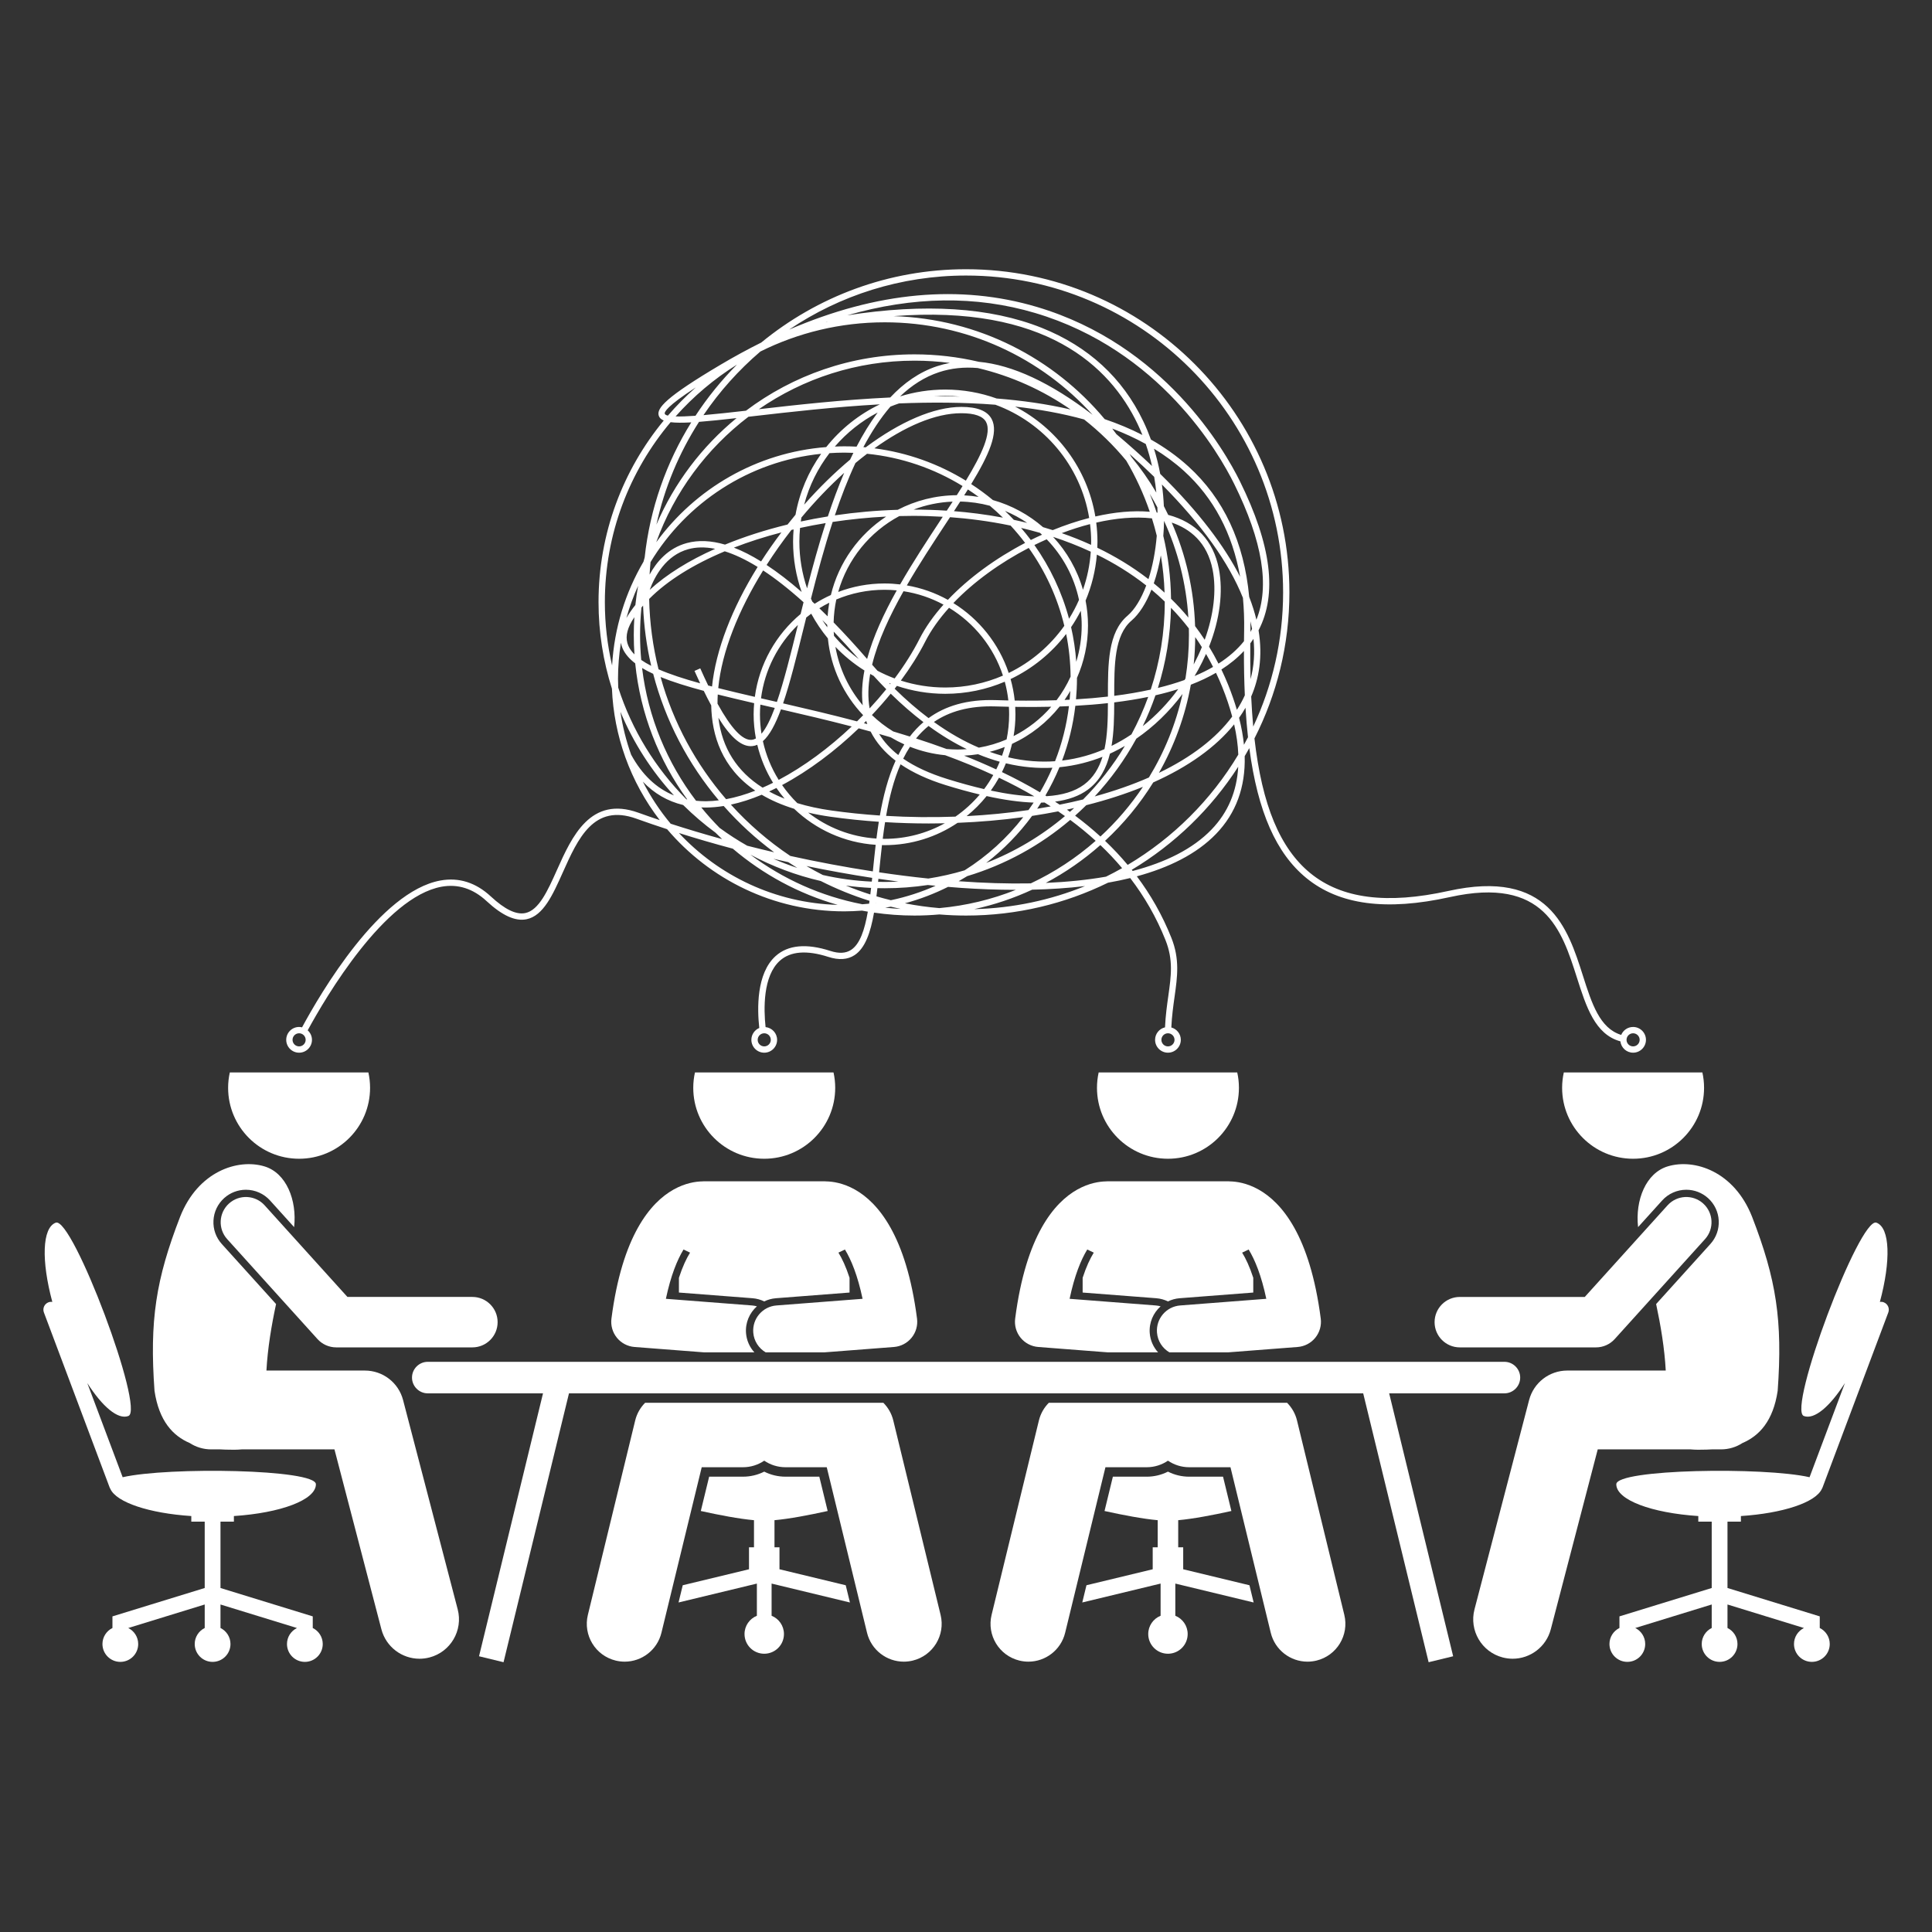
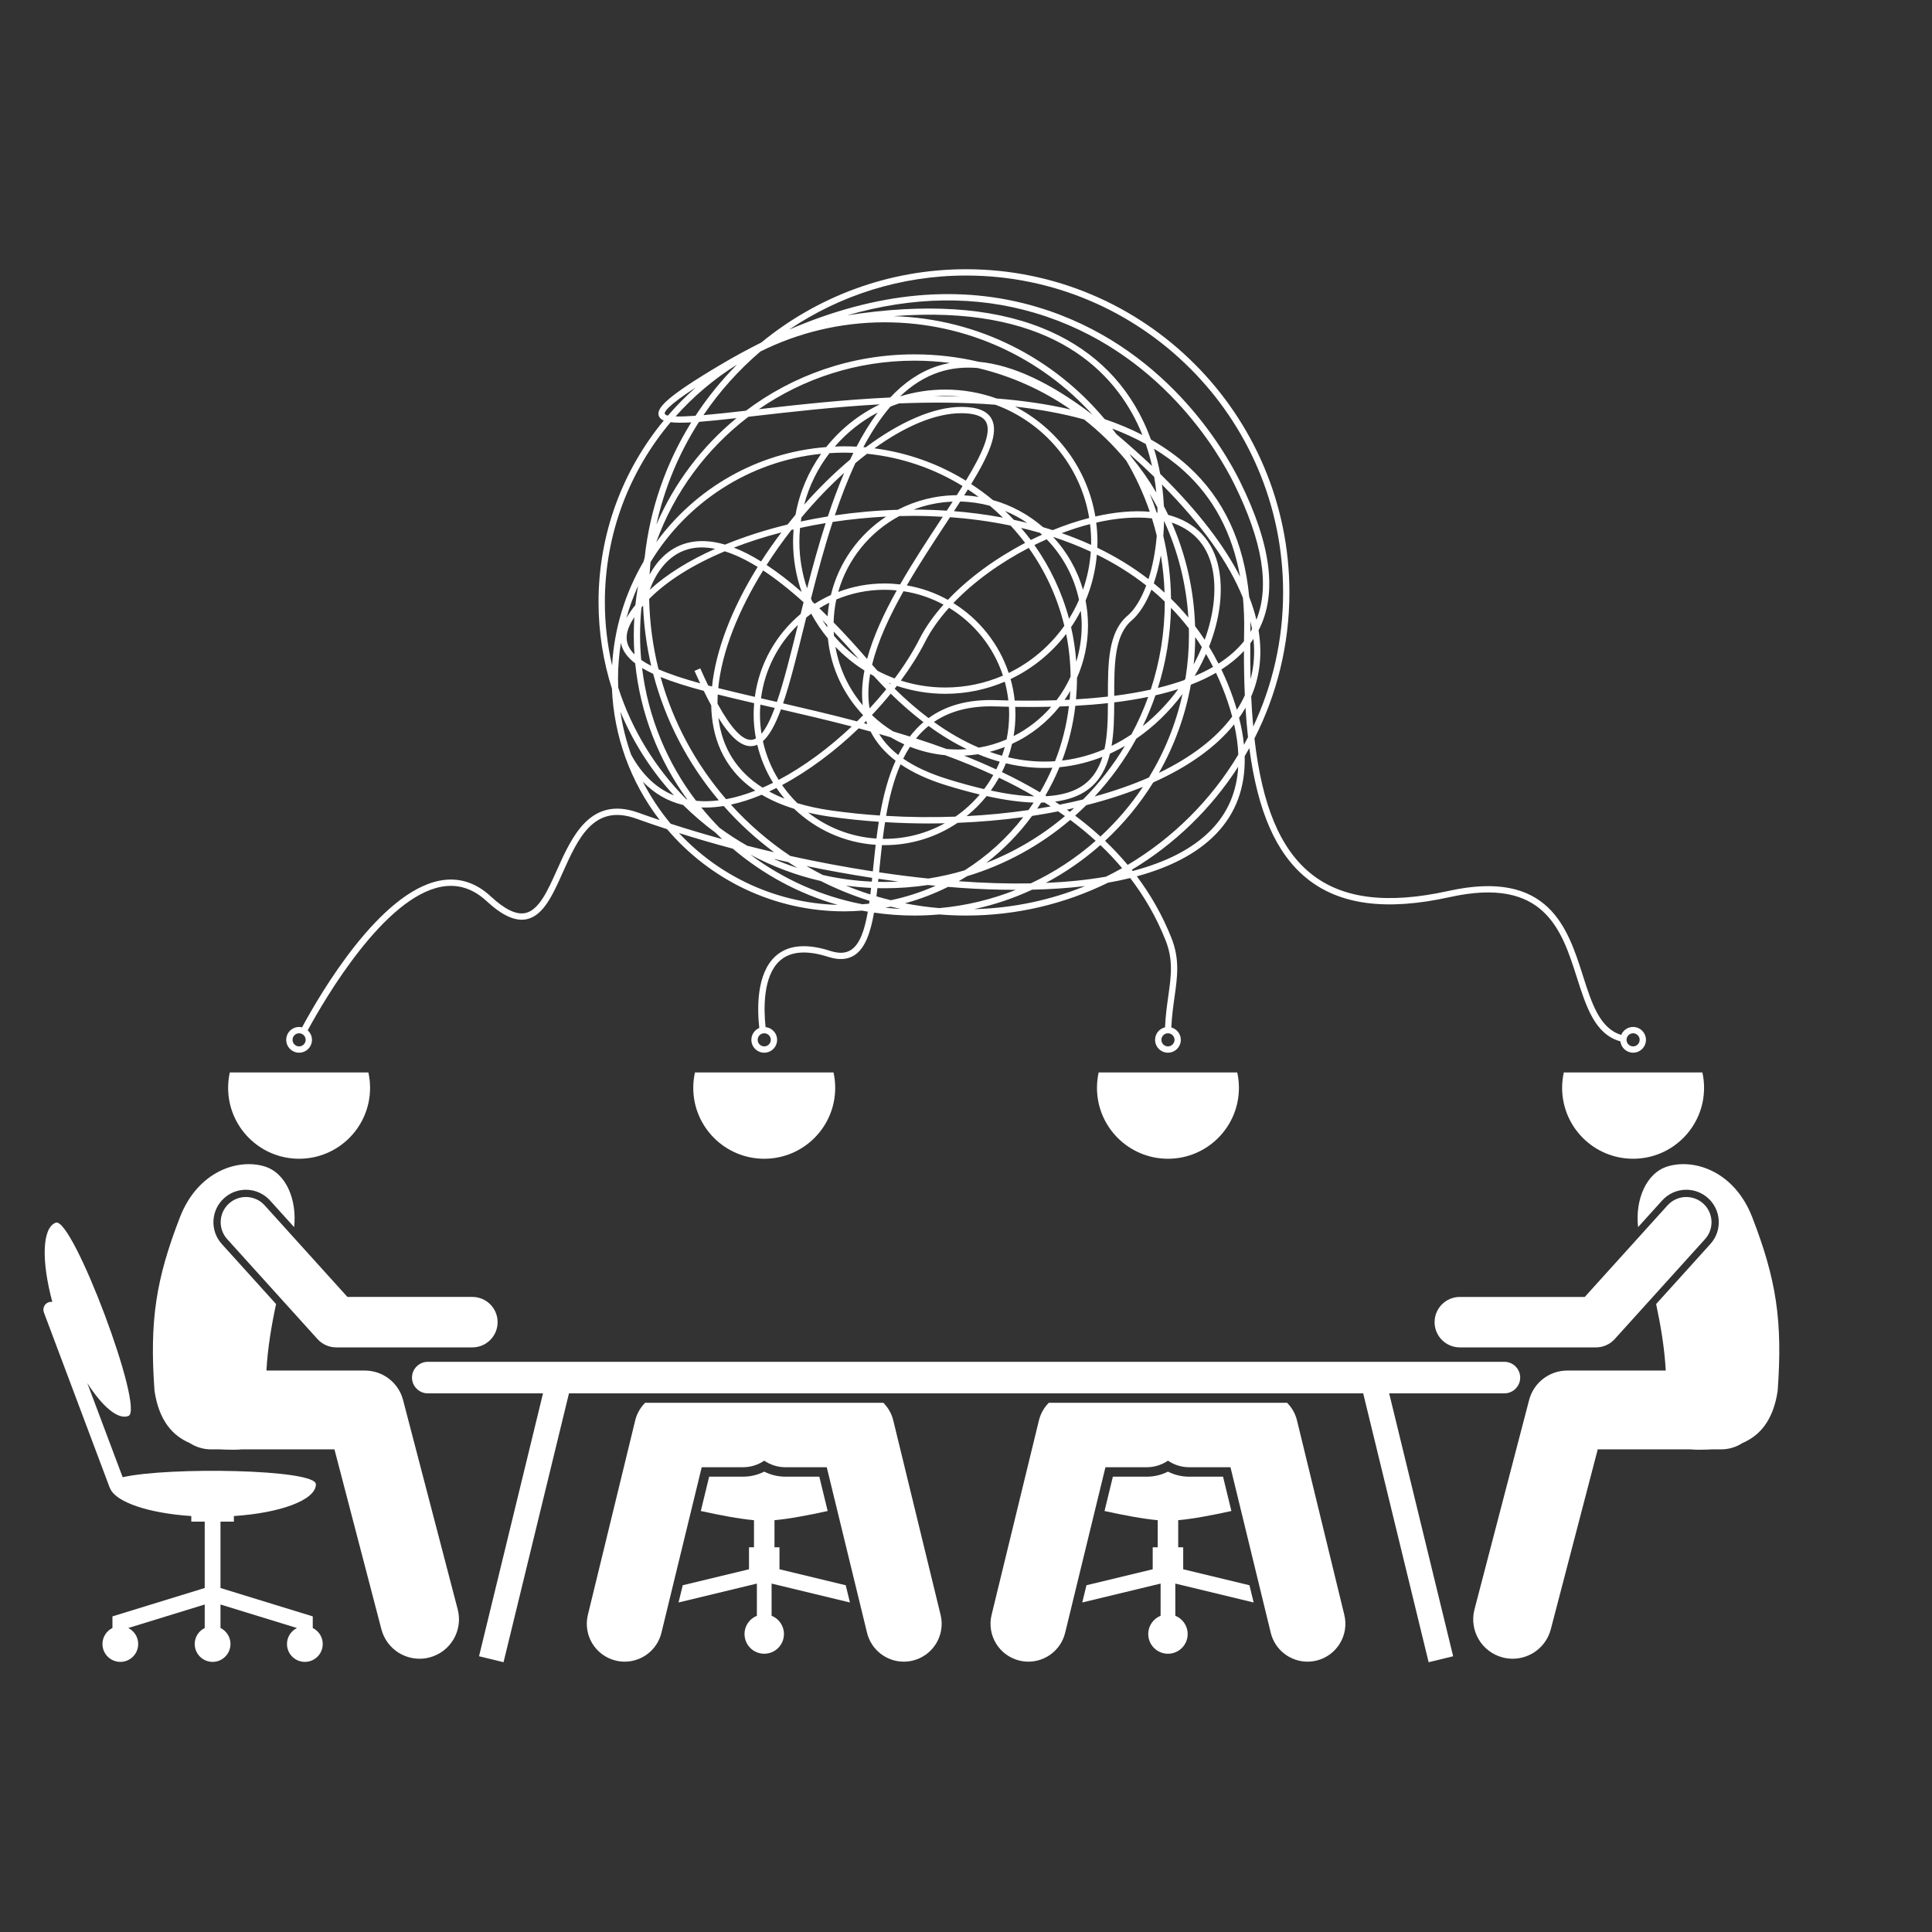
<svg xmlns="http://www.w3.org/2000/svg" width="1080" zoomAndPan="magnify" viewBox="0 0 810 810" height="1080" preserveAspectRatio="xMidYMid meet" version="1.0">
  <rect x="0" y="0" width="810" height="810" fill="#333333" stroke="none" />
  <defs>
    <clipPath id="e1a932a816">
      <path d="M 246 588 L 395 588 L 395 696.996 L 246 696.996 Z M 246 588 " clip-rule="nonzero" />
    </clipPath>
    <clipPath id="3e37297a99">
      <path d="M 415 588 L 565 588 L 565 696.996 L 415 696.996 Z M 415 588 " clip-rule="nonzero" />
    </clipPath>
    <clipPath id="2295737ff0">
      <path d="M 172 570 L 638 570 L 638 696.996 L 172 696.996 Z M 172 570 " clip-rule="nonzero" />
    </clipPath>
    <clipPath id="0bef7f1d66">
      <path d="M 18 512 L 136 512 L 136 696.996 L 18 696.996 Z M 18 512 " clip-rule="nonzero" />
    </clipPath>
    <clipPath id="928c084ab9">
-       <path d="M 674 512 L 792 512 L 792 696.996 L 674 696.996 Z M 674 512 " clip-rule="nonzero" />
-     </clipPath>
+       </clipPath>
    <clipPath id="dc43a193bd">
      <path d="M 120 112.746 L 691 112.746 L 691 442 L 120 442 Z M 120 112.746 " clip-rule="nonzero" />
    </clipPath>
  </defs>
  <path fill="#ffffff" d="M 326.801 657.922 L 326.801 648.723 L 324.707 648.723 L 324.707 637.348 C 330.934 636.789 339.148 635.23 347.004 633.492 L 343.504 619.105 L 329.336 619.105 C 326.207 619.105 323.164 618.379 320.41 616.988 C 317.652 618.379 314.609 619.105 311.484 619.105 L 297.316 619.105 L 293.816 633.492 C 301.672 635.23 309.887 636.789 316.113 637.348 L 316.113 648.723 L 314.02 648.723 L 314.02 657.922 L 286.242 664.621 L 284.484 671.844 L 317.324 663.922 L 317.324 677.414 C 314.289 678.637 312.145 681.602 312.145 685.074 C 312.145 689.637 315.844 693.336 320.41 693.336 C 324.977 693.336 328.676 689.637 328.676 685.074 C 328.676 681.605 326.531 678.637 323.496 677.414 L 323.496 663.922 L 356.336 671.848 L 354.578 664.625 Z M 326.801 657.922 " fill-opacity="1" fill-rule="nonzero" />
  <g clip-path="url(#e1a932a816)">
    <path fill="#ffffff" d="M 266.309 595.531 L 246.469 677.043 C 244.398 685.555 249.621 694.137 258.141 696.207 C 259.398 696.512 260.66 696.66 261.902 696.66 C 269.051 696.66 275.543 691.793 277.309 684.543 L 294.199 615.145 L 311.484 615.145 C 314.793 615.145 317.867 614.125 320.41 612.395 C 322.953 614.129 326.027 615.145 329.336 615.145 L 346.621 615.145 L 363.508 684.543 C 365.273 691.793 371.766 696.66 378.918 696.66 C 380.156 696.66 381.422 696.512 382.68 696.207 C 391.195 694.137 396.422 685.555 394.348 677.043 L 374.512 595.531 C 373.812 592.652 372.34 590.129 370.363 588.133 L 270.457 588.133 C 268.48 590.129 267.008 592.652 266.309 595.531 Z M 266.309 595.531 " fill-opacity="1" fill-rule="nonzero" />
  </g>
-   <path fill="#ffffff" d="M 258.633 560.855 C 260.465 563.105 263.137 564.504 266.027 564.727 L 295.234 566.984 L 316.273 566.984 C 314.305 564.816 313.016 562.012 312.773 558.914 C 312.434 554.5 314.258 550.422 317.336 547.688 C 316.676 547.5 315.988 547.375 315.277 547.32 L 279.176 544.531 C 281.242 534.746 283.941 528.176 286.574 523.863 L 289.309 525.172 C 287.789 527.621 286.16 531.051 284.641 535.723 L 284.641 541.906 L 315.512 544.289 C 317.266 544.426 318.914 544.898 320.41 545.629 C 321.902 544.898 323.551 544.426 325.309 544.289 L 356.176 541.906 L 356.176 535.723 C 354.66 531.051 353.031 527.621 351.512 525.172 L 354.242 523.863 C 356.879 528.176 359.574 534.746 361.641 544.531 L 325.539 547.32 C 319.715 547.77 315.359 552.855 315.809 558.68 C 316.086 562.27 318.133 565.293 321.023 566.984 L 345.586 566.984 L 374.789 564.727 C 377.684 564.504 380.355 563.105 382.184 560.855 C 384.016 558.605 384.84 555.703 384.469 552.828 C 382.215 535.398 378.117 523.219 373.363 514.719 C 368.641 506.27 363.273 501.453 358.426 498.73 C 353.477 495.957 349.074 495.355 346.438 495.305 C 346.277 495.297 346.117 495.277 345.957 495.277 L 294.863 495.277 C 294.699 495.277 294.543 495.297 294.379 495.305 C 291.746 495.355 287.34 495.957 282.395 498.73 C 277.543 501.449 272.176 506.27 267.457 514.719 C 262.703 523.219 258.605 535.398 256.352 552.828 C 255.98 555.703 256.805 558.605 258.633 560.855 Z M 258.633 560.855 " fill-opacity="1" fill-rule="nonzero" />
  <path fill="#ffffff" d="M 496.062 657.922 L 496.062 648.723 L 493.969 648.723 L 493.969 637.348 C 500.195 636.789 508.41 635.23 516.266 633.496 L 512.766 619.109 L 498.598 619.109 C 495.469 619.109 492.426 618.383 489.672 616.988 C 486.914 618.383 483.871 619.109 480.742 619.109 L 466.578 619.109 L 463.078 633.496 C 470.93 635.23 479.148 636.789 485.371 637.348 L 485.371 648.723 L 483.277 648.723 L 483.277 657.922 L 455.504 664.621 L 453.746 671.844 L 486.586 663.922 L 486.586 677.414 C 483.551 678.637 481.406 681.602 481.406 685.074 C 481.406 689.637 485.105 693.336 489.672 693.336 C 494.234 693.336 497.938 689.637 497.938 685.074 C 497.938 681.605 495.793 678.637 492.758 677.414 L 492.758 663.922 L 525.598 671.848 L 523.84 664.625 Z M 496.062 657.922 " fill-opacity="1" fill-rule="nonzero" />
  <g clip-path="url(#3e37297a99)">
    <path fill="#ffffff" d="M 435.566 595.531 L 415.73 677.043 C 413.66 685.555 418.883 694.137 427.402 696.207 C 428.66 696.512 429.922 696.66 431.164 696.66 C 438.312 696.66 444.805 691.793 446.57 684.543 L 463.461 615.145 L 480.742 615.145 C 484.055 615.145 487.129 614.125 489.672 612.395 C 492.215 614.129 495.289 615.145 498.598 615.145 L 515.883 615.145 L 532.77 684.543 C 534.535 691.793 541.027 696.66 548.176 696.66 C 549.418 696.66 550.684 696.512 551.941 696.207 C 560.457 694.137 565.684 685.555 563.609 677.043 L 543.773 595.531 C 543.074 592.652 541.602 590.129 539.625 588.133 L 439.719 588.133 C 437.738 590.129 436.27 592.652 435.566 595.531 Z M 435.566 595.531 " fill-opacity="1" fill-rule="nonzero" />
  </g>
-   <path fill="#ffffff" d="M 427.895 560.855 C 429.723 563.105 432.398 564.504 435.289 564.727 L 464.496 566.984 L 485.535 566.984 C 483.566 564.816 482.277 562.012 482.035 558.914 C 481.695 554.5 483.52 550.422 486.598 547.688 C 485.938 547.5 485.25 547.375 484.539 547.32 L 448.438 544.531 C 450.504 534.746 453.199 528.176 455.836 523.863 L 458.57 525.172 C 457.051 527.621 455.422 531.051 453.902 535.723 L 453.902 541.906 L 484.773 544.289 C 486.527 544.426 488.176 544.898 489.672 545.629 C 491.164 544.898 492.812 544.426 494.57 544.289 L 525.438 541.906 L 525.438 535.723 C 523.922 531.051 522.293 527.621 520.773 525.172 L 523.504 523.863 C 526.141 528.176 528.836 534.746 530.902 544.531 L 494.801 547.32 C 488.977 547.77 484.617 552.855 485.07 558.68 C 485.348 562.27 487.395 565.293 490.281 566.984 L 514.844 566.984 L 544.051 564.727 C 546.941 564.504 549.617 563.105 551.445 560.855 C 553.273 558.605 554.102 555.703 553.73 552.828 C 551.473 535.398 547.379 523.219 542.625 514.719 C 537.902 506.27 532.535 501.453 527.684 498.73 C 522.738 495.957 518.336 495.355 515.699 495.305 C 515.539 495.297 515.379 495.277 515.219 495.277 L 464.125 495.277 C 463.961 495.277 463.805 495.297 463.641 495.305 C 461.008 495.355 456.602 495.957 451.656 498.73 C 446.805 501.449 441.438 506.27 436.715 514.719 C 431.965 523.219 427.867 535.398 425.613 552.828 C 425.238 555.703 426.066 558.605 427.895 560.855 Z M 427.895 560.855 " fill-opacity="1" fill-rule="nonzero" />
  <g clip-path="url(#2295737ff0)">
    <path fill="#ffffff" d="M 630.734 584.168 C 634.371 584.168 637.348 581.191 637.348 577.559 C 637.348 573.922 634.371 570.949 630.734 570.949 L 179.344 570.949 C 175.707 570.949 172.734 573.922 172.734 577.559 C 172.734 581.191 175.707 584.168 179.344 584.168 L 227.66 584.168 L 226.695 588.133 L 200.836 694.391 L 211.113 696.891 L 237.582 588.133 L 238.547 584.168 L 571.527 584.168 L 572.492 588.133 L 598.961 696.891 L 609.242 694.391 L 583.383 588.133 L 582.414 584.168 Z M 630.734 584.168 " fill-opacity="1" fill-rule="nonzero" />
  </g>
  <path fill="#ffffff" d="M 79.547 605 C 82.133 606.676 85.211 607.66 88.523 607.66 L 92.379 607.66 C 93.113 607.703 93.848 607.734 94.57 607.758 C 97.102 607.836 99.34 607.852 101.297 607.66 L 140.223 607.66 L 159.902 683.074 C 161.844 690.508 168.547 695.434 175.887 695.434 C 177.27 695.434 178.672 695.258 180.07 694.895 C 188.906 692.59 194.199 683.566 191.895 674.734 L 168.988 586.965 C 167.09 579.691 160.516 574.613 152.992 574.613 L 111.703 574.613 C 112.215 565.262 113.816 555.742 115.742 546.727 L 92.988 521.551 C 90.551 518.852 89.309 515.363 89.496 511.73 C 89.68 508.102 91.27 504.758 93.969 502.32 C 96.477 500.055 99.719 498.809 103.094 498.809 C 106.945 498.809 110.629 500.445 113.207 503.297 L 123.312 514.48 C 124.566 503.227 120.074 491.734 110.801 488.988 C 99.648 485.68 83.027 491.082 75.523 510.125 C 65.355 536.367 62.656 553.621 64.777 583.109 C 66.676 595.84 72.551 602.008 79.547 605 Z M 79.547 605 " fill-opacity="1" fill-rule="nonzero" />
  <path fill="#ffffff" d="M 96.008 504.574 C 91.672 508.488 91.332 515.18 95.246 519.512 L 133.109 561.41 C 135.113 563.629 137.969 564.895 140.961 564.895 L 198.047 564.895 C 203.891 564.895 208.629 560.16 208.629 554.32 C 208.629 548.48 203.891 543.746 198.047 543.746 L 145.66 543.746 L 110.949 505.336 C 107.035 501.004 100.344 500.66 96.008 504.574 Z M 96.008 504.574 " fill-opacity="1" fill-rule="nonzero" />
  <g clip-path="url(#0bef7f1d66)">
    <path fill="#ffffff" d="M 20.336 545.992 C 18.625 546.633 17.762 548.539 18.402 550.246 L 45.984 623.672 C 46.062 623.871 46.16 624.059 46.27 624.234 C 48.855 629.906 62.551 634.445 80.203 635.609 L 80.203 637.949 L 85.824 637.949 L 85.824 665.777 L 47.141 677.676 L 47.141 682.543 C 44.664 683.766 42.953 686.309 42.953 689.258 C 42.953 693.395 46.309 696.75 50.449 696.75 C 54.59 696.75 57.941 693.395 57.941 689.258 C 57.941 686.316 56.242 683.777 53.77 682.551 L 85.828 672.691 L 85.828 682.543 C 83.348 683.766 81.637 686.309 81.637 689.258 C 81.637 693.395 84.992 696.75 89.133 696.75 C 93.273 696.75 96.629 693.395 96.629 689.258 C 96.629 686.309 94.918 683.766 92.441 682.543 L 92.441 672.695 L 124.496 682.551 C 122.023 683.777 120.32 686.316 120.32 689.258 C 120.32 693.398 123.676 696.75 127.816 696.75 C 131.957 696.75 135.312 693.398 135.312 689.258 C 135.312 686.309 133.602 683.766 131.125 682.547 L 131.125 677.676 L 92.441 665.781 L 92.441 637.949 L 98.062 637.949 L 98.062 635.609 C 117.699 634.316 132.445 628.844 132.445 622.285 C 132.445 615.93 70.598 614.945 51.426 619.332 L 36.602 579.871 C 42.922 589.727 49.434 595.312 53.82 593.668 C 60.863 591.023 30.414 509.973 23.371 512.613 C 17.629 514.77 17.305 528.645 21.934 545.824 C 21.406 545.754 20.863 545.793 20.336 545.992 Z M 20.336 545.992 " fill-opacity="1" fill-rule="nonzero" />
  </g>
  <path fill="#ffffff" d="M 706.984 498.809 C 710.363 498.809 713.605 500.055 716.113 502.32 C 718.812 504.758 720.402 508.102 720.586 511.73 C 720.773 515.363 719.527 518.852 717.09 521.547 L 694.34 546.727 C 696.266 555.738 697.867 565.258 698.375 574.609 L 657.086 574.609 C 649.566 574.609 642.992 579.688 641.09 586.965 L 618.188 674.734 C 615.883 683.562 621.176 692.59 630.008 694.891 C 631.41 695.254 632.812 695.43 634.195 695.43 C 641.535 695.43 648.238 690.504 650.18 683.074 L 669.859 607.656 L 708.781 607.656 C 710.738 607.848 712.977 607.836 715.508 607.754 C 716.23 607.73 716.965 607.699 717.703 607.656 L 721.559 607.656 C 724.871 607.656 727.949 606.672 730.535 604.996 C 737.531 602.004 743.406 595.836 745.301 583.105 C 747.426 553.621 744.727 536.363 734.559 510.121 C 727.055 491.078 710.434 485.676 699.277 488.984 C 690.008 491.734 685.516 503.223 686.77 514.477 L 696.875 503.297 C 699.453 500.445 703.137 498.809 706.984 498.809 Z M 706.984 498.809 " fill-opacity="1" fill-rule="nonzero" />
  <path fill="#ffffff" d="M 669.121 564.898 C 672.113 564.898 674.969 563.633 676.973 561.41 L 714.836 519.512 C 718.75 515.18 718.41 508.492 714.074 504.578 C 709.738 500.664 703.047 501.004 699.133 505.336 L 664.422 543.75 L 612.035 543.75 C 606.191 543.75 601.457 548.484 601.457 554.324 C 601.457 560.164 606.191 564.898 612.035 564.898 Z M 669.121 564.898 " fill-opacity="1" fill-rule="nonzero" />
  <g clip-path="url(#928c084ab9)">
    <path fill="#ffffff" d="M 789.746 545.992 C 789.219 545.793 788.672 545.754 788.152 545.824 C 792.781 528.645 792.457 514.77 786.715 512.613 C 779.672 509.969 749.223 591.023 756.266 593.668 C 760.652 595.316 767.164 589.727 773.488 579.867 L 758.664 619.332 C 739.492 614.945 677.641 615.93 677.641 622.285 C 677.641 628.84 692.387 634.316 712.023 635.609 L 712.023 637.949 L 717.645 637.949 L 717.645 665.777 L 678.961 677.672 L 678.961 682.539 C 676.484 683.762 674.773 686.305 674.773 689.254 C 674.773 693.395 678.129 696.746 682.27 696.746 C 686.406 696.746 689.762 693.395 689.762 689.254 C 689.762 686.312 688.062 683.773 685.59 682.547 L 717.645 672.691 L 717.645 682.539 C 715.168 683.762 713.457 686.305 713.457 689.254 C 713.457 693.395 716.812 696.746 720.949 696.746 C 725.09 696.746 728.445 693.395 728.445 689.254 C 728.445 686.305 726.738 683.762 724.258 682.543 L 724.258 672.691 L 756.312 682.551 C 753.844 683.773 752.141 686.316 752.141 689.258 C 752.141 693.395 755.496 696.746 759.633 696.746 C 763.773 696.746 767.129 693.395 767.129 689.258 C 767.129 686.309 765.422 683.766 762.941 682.543 L 762.941 677.672 L 724.258 665.777 L 724.258 637.949 L 729.879 637.949 L 729.879 635.609 C 747.531 634.445 761.223 629.906 763.812 624.238 C 763.922 624.059 764.023 623.871 764.098 623.668 L 791.684 550.246 C 792.32 548.539 791.457 546.633 789.746 545.992 Z M 789.746 545.992 " fill-opacity="1" fill-rule="nonzero" />
  </g>
  <path fill="#ffffff" d="M 125.398 485.812 C 141.836 485.812 155.156 472.5 155.156 456.074 C 155.156 453.859 154.906 451.703 154.445 449.629 L 96.352 449.629 C 95.891 451.703 95.641 453.859 95.641 456.074 C 95.645 472.496 108.965 485.812 125.398 485.812 Z M 125.398 485.812 " fill-opacity="1" fill-rule="nonzero" />
  <path fill="#ffffff" d="M 290.652 456.074 C 290.652 472.5 303.977 485.812 320.41 485.812 C 336.844 485.812 350.164 472.5 350.164 456.074 C 350.164 453.859 349.918 451.703 349.457 449.629 L 291.363 449.629 C 290.902 451.703 290.652 453.859 290.652 456.074 Z M 290.652 456.074 " fill-opacity="1" fill-rule="nonzero" />
  <path fill="#ffffff" d="M 459.914 456.074 C 459.914 472.5 473.238 485.812 489.672 485.812 C 506.105 485.812 519.426 472.5 519.426 456.074 C 519.426 453.859 519.18 451.703 518.719 449.629 L 460.621 449.629 C 460.164 451.703 459.914 453.859 459.914 456.074 Z M 459.914 456.074 " fill-opacity="1" fill-rule="nonzero" />
  <path fill="#ffffff" d="M 654.926 456.074 C 654.926 472.5 668.25 485.812 684.684 485.812 C 701.117 485.812 714.438 472.5 714.438 456.074 C 714.438 453.859 714.191 451.703 713.73 449.629 L 655.637 449.629 C 655.176 451.703 654.926 453.859 654.926 456.074 Z M 654.926 456.074 " fill-opacity="1" fill-rule="nonzero" />
  <g clip-path="url(#dc43a193bd)">
    <path fill="#ffffff" d="M 125.398 441.348 C 128.371 441.348 130.793 438.93 130.793 435.953 C 130.793 434.371 130.094 432.953 129 431.969 C 136.645 417.926 161.23 376.129 185.113 371.762 C 191.973 370.508 198.32 372.531 203.98 377.773 C 210.555 383.863 216.043 386.355 220.746 385.398 C 227.812 383.957 231.762 375.137 235.941 365.797 C 242.328 351.531 248.926 336.781 266.805 343.238 C 271.008 344.754 275.32 346.219 279.68 347.645 C 297.582 368.699 324.242 382.09 353.988 382.09 C 356.484 382.09 358.949 381.965 361.402 381.781 C 362.211 381.934 363.023 382.082 363.84 382.215 C 362.492 389.949 360.508 395.836 356.816 398.246 C 354.582 399.707 351.738 399.844 348.113 398.676 C 338.102 395.445 330.395 396.164 325.203 400.812 C 317.07 408.098 317.449 423.023 318.332 430.98 C 316.387 431.797 315.016 433.715 315.016 435.953 C 315.016 438.926 317.438 441.348 320.41 441.348 C 323.387 441.348 325.805 438.926 325.805 435.953 C 325.805 433.172 323.68 430.902 320.973 430.617 C 320.164 423.098 319.809 409.191 326.973 402.777 C 331.406 398.809 338.242 398.27 347.301 401.191 C 351.672 402.602 355.363 402.355 358.262 400.457 C 362.695 397.562 364.961 391.051 366.441 382.625 C 371.984 383.426 377.648 383.852 383.41 383.852 C 386.922 383.852 390.395 383.688 393.832 383.383 C 397.527 383.688 401.266 383.852 405.039 383.852 C 426.375 383.852 446.574 378.891 464.547 370.074 C 467.703 369.516 470.812 368.875 473.84 368.125 C 479.781 375.871 484.797 384.496 488.641 394.141 C 491.949 402.438 491.012 409.09 489.828 417.512 C 489.273 421.43 488.668 425.742 488.438 430.715 C 486.055 431.273 484.273 433.402 484.273 435.949 C 484.273 438.926 486.691 441.344 489.668 441.344 C 492.641 441.344 495.062 438.926 495.062 435.949 C 495.062 433.469 493.367 431.395 491.082 430.77 C 491.312 425.938 491.906 421.715 492.445 417.879 C 493.637 409.418 494.664 402.113 491.098 393.164 C 487.301 383.645 482.402 375.098 476.625 367.402 C 489.922 363.789 501.609 358.145 509.832 349.625 C 518.203 340.949 522.188 330.035 521.844 317.031 C 522.504 315.914 523.152 314.785 523.781 313.645 C 527.32 340.398 535.094 357.816 547.672 368.105 C 561.465 379.395 581.152 382.012 607.855 376.109 C 647.578 367.324 654.77 389.926 661.125 409.859 C 665.016 422.078 668.727 433.703 679.348 436.586 C 679.668 439.258 681.922 441.344 684.68 441.344 C 687.652 441.344 690.074 438.926 690.074 435.953 C 690.074 432.98 687.652 430.559 684.68 430.559 C 682.434 430.559 680.508 431.938 679.699 433.891 C 670.703 431.137 667.383 420.797 663.641 409.055 C 657.277 389.082 649.352 364.227 607.281 373.527 C 581.426 379.242 562.473 376.801 549.344 366.062 C 536.727 355.738 529.129 337.727 525.934 309.594 C 535.301 291.195 540.59 270.383 540.59 248.359 C 540.59 173.652 479.781 112.875 405.035 112.875 C 372.469 112.875 342.551 124.414 319.156 143.613 C 313.5 146.43 307.801 149.531 302.062 152.934 C 279.109 166.535 275.148 171.199 276.199 174.316 C 276.492 175.188 277.172 175.84 278.277 176.305 C 261.203 197.027 250.938 223.559 250.938 252.438 C 250.938 265.078 252.91 277.266 256.555 288.715 C 256.973 298.734 258.906 308.363 262.141 317.383 L 262.117 317.395 C 262.137 317.434 262.16 317.465 262.18 317.504 C 265.621 327.059 270.516 335.922 276.594 343.836 C 273.562 342.816 270.578 341.789 267.699 340.75 C 247.516 333.461 239.758 350.789 233.523 364.711 C 229.629 373.414 225.945 381.633 220.215 382.805 C 216.398 383.586 211.676 381.301 205.773 375.832 C 199.473 369.992 192.359 367.75 184.633 369.16 C 159.293 373.793 134.395 416.34 126.637 430.719 C 126.238 430.625 125.824 430.559 125.395 430.559 C 122.422 430.559 120 432.98 120 435.953 C 120.004 438.93 122.422 441.348 125.398 441.348 Z M 323.16 435.953 C 323.16 437.469 321.926 438.703 320.41 438.703 C 318.895 438.703 317.66 437.469 317.66 435.953 C 317.66 434.438 318.895 433.207 320.41 433.207 C 321.926 433.207 323.16 434.438 323.16 435.953 Z M 492.422 435.953 C 492.422 437.469 491.188 438.703 489.672 438.703 C 488.156 438.703 486.922 437.469 486.922 435.953 C 486.922 434.438 488.156 433.207 489.672 433.207 C 491.188 433.207 492.422 434.438 492.422 435.953 Z M 681.934 435.953 C 681.934 434.438 683.168 433.207 684.684 433.207 C 686.199 433.207 687.434 434.438 687.434 435.953 C 687.434 437.469 686.199 438.703 684.684 438.703 C 683.168 438.703 681.934 437.469 681.934 435.953 Z M 284.645 349.246 C 292.02 351.574 299.574 353.77 307.23 355.809 C 319.879 366.566 334.816 374.711 351.207 379.375 C 324.977 378.617 301.383 367.176 284.645 349.246 Z M 259.102 284.605 C 259.102 279.465 259.527 274.422 260.316 269.5 C 260.473 270.285 260.688 271.059 261.012 271.805 C 262.027 274.133 263.828 276.211 266.312 278.113 C 268.449 299.281 276.234 318.809 288.121 335.172 C 287.992 335.148 287.867 335.113 287.742 335.082 C 274.828 322.09 264.93 306.102 259.195 288.266 C 259.145 287.047 259.102 285.832 259.102 284.605 Z M 524.305 284.738 C 524.184 279.961 524.141 274.973 524.184 269.754 C 524.656 269.129 525.094 268.484 525.523 267.84 C 526.141 273.723 525.738 279.363 524.305 284.738 Z M 463.691 367.551 C 455.809 368.922 447.352 369.781 438.461 370.164 C 446.715 365.781 454.387 360.445 461.332 354.301 C 464.547 357.348 467.582 360.578 470.449 363.973 C 468.234 365.227 465.984 366.422 463.691 367.551 Z M 393.832 380.73 C 388.938 380.32 384.117 379.645 379.387 378.715 C 385.695 377.012 391.742 374.695 397.477 371.824 C 399.34 371.98 401.211 372.137 403.051 372.262 C 410.301 372.758 418.023 373.066 425.906 373.074 C 415.836 377.094 405.062 379.719 393.832 380.73 Z M 314.602 358.32 C 323.793 363.227 333.688 366.977 344.102 369.367 C 350.633 372.668 357.461 375.457 364.543 377.676 C 364.488 378.074 364.434 378.477 364.375 378.867 C 363.441 378.969 362.496 379.043 361.555 379.117 C 344.211 375.77 328.238 368.523 314.602 358.32 Z M 521.609 264.422 C 521.582 265.906 521.562 267.375 521.547 268.824 C 518.746 272.328 515.172 275.461 510.852 278.23 C 509.602 275.77 508.285 273.395 506.898 271.113 C 511.398 259.695 512.906 248.18 511.004 238.418 C 508.719 226.668 501.418 218.957 489.773 215.867 C 489.188 214.633 488.578 213.406 487.953 212.195 C 487.82 209.211 487.551 206.176 487.133 203.125 C 503.852 219.98 515.227 235.918 521.109 250.66 C 521.516 255.082 521.699 259.66 521.609 264.422 Z M 389.203 368.332 C 382.363 367.625 375.469 366.75 368.562 365.723 C 368.598 365.352 368.637 364.984 368.676 364.609 C 369.016 361.242 369.367 357.789 369.773 354.305 C 370.133 354.312 370.488 354.332 370.848 354.332 C 382.18 354.332 392.723 350.883 401.473 344.977 C 410.812 344.605 420.035 343.809 428.996 342.59 C 422.176 351.383 413.855 358.945 404.41 364.891 C 399.469 366.363 394.395 367.52 389.203 368.332 Z M 376.68 369.613 C 374.785 369.703 372.875 369.754 370.957 369.754 C 370.02 369.754 369.082 369.742 368.148 369.719 C 368.191 369.297 368.238 368.875 368.281 368.449 C 371.098 368.863 373.895 369.25 376.68 369.613 Z M 293.59 280.215 L 291.172 281.285 C 291.984 283.113 292.77 284.828 293.551 286.488 C 286.801 284.621 280.887 282.703 276.098 280.609 C 273.727 271.137 272.375 261.262 272.164 251.109 C 279.773 243.414 290.746 236.633 303.863 231.137 C 307.887 232.402 312.453 234.492 317.641 237.691 C 306.879 255.008 300.09 272.547 298.523 287.82 C 297.984 287.68 297.441 287.539 296.91 287.398 C 295.832 285.164 294.723 282.777 293.59 280.215 Z M 454.086 335.18 C 450.879 335.977 447.594 336.695 444.262 337.363 C 443.621 336.938 442.973 336.512 442.324 336.09 C 447.91 335.363 452.488 333.711 456.051 331.09 C 461.113 327.359 463.852 322.059 465.352 315.969 C 465.863 315.734 466.371 315.5 466.859 315.266 C 468.469 314.484 470.051 313.633 471.609 312.727 C 466.684 320.91 460.789 328.449 454.086 335.18 Z M 331.797 222.18 C 332.105 222.105 332.414 222.039 332.723 221.965 C 332.586 223.664 332.5 225.375 332.5 227.105 C 332.5 234.496 333.777 241.594 336.102 248.199 C 330.965 243.715 326.062 239.945 321.398 236.867 C 324.609 231.852 328.098 226.93 331.797 222.18 Z M 319.09 235.395 C 315.109 232.93 311.309 230.992 307.688 229.594 C 313.934 227.172 320.609 225.035 327.609 223.219 C 324.562 227.238 321.715 231.305 319.09 235.395 Z M 363.523 190.242 C 378.086 191.703 391.684 196.469 403.559 203.773 C 402.777 205.035 401.969 206.32 401.137 207.617 C 392.219 207.672 383.805 209.883 376.379 213.738 C 367.461 214 358.617 214.797 350.016 216.062 C 352.578 208.449 355.422 201.035 358.641 194.137 C 360.262 192.781 361.891 191.492 363.523 190.242 Z M 366.598 187.961 C 379.281 178.848 392.027 173.242 403.027 173.242 C 408.605 173.242 412.098 174.477 413.41 176.91 C 415.852 181.434 411.578 190.582 404.941 201.523 C 393.5 194.488 380.504 189.766 366.598 187.961 Z M 498.469 266.211 C 498.469 272.43 497.965 278.531 497.008 284.488 C 496.879 284.691 496.746 284.891 496.613 285.094 C 493.168 286.336 489.441 287.441 485.457 288.418 C 488.812 277.773 490.715 266.492 490.941 254.809 C 493.559 257.504 496.062 260.383 498.434 263.465 C 498.453 264.379 498.469 265.293 498.469 266.211 Z M 463.051 314.09 C 458.152 316.199 452.176 318.062 445.281 318.875 C 448.027 311.59 449.914 303.895 450.844 295.906 C 455.609 295.641 460.16 295.27 464.496 294.789 C 464.484 301.496 464.32 308.188 463.051 314.09 Z M 335.422 221.348 C 338.941 220.582 342.531 219.906 346.164 219.305 C 343.23 228.422 340.68 237.711 338.371 246.672 C 336.289 240.523 335.141 233.949 335.141 227.105 C 335.141 225.164 335.242 223.246 335.422 221.348 Z M 423.707 220.355 C 425.848 222.676 427.879 225.102 429.785 227.625 C 417.512 234.031 406.098 242.312 397.402 251.488 C 392.133 248.566 386.336 246.492 380.195 245.434 C 385.379 236.48 391.172 227.676 396.555 219.492 C 397.145 218.594 397.727 217.711 398.305 216.832 C 405.727 217.371 414.422 218.422 423.707 220.355 Z M 438.828 226.105 C 445.52 233.008 450.32 241.75 452.379 251.492 C 451.176 254.246 449.777 256.891 448.199 259.414 C 445.191 248.184 440.215 237.758 433.676 228.504 C 435.383 227.664 437.102 226.867 438.828 226.105 Z M 441.512 225.086 C 446.77 226.809 452.07 228.863 457.312 231.301 C 456.934 236.855 455.812 242.207 454.039 247.258 C 451.645 238.871 447.297 231.309 441.512 225.086 Z M 453.504 262.242 C 453.504 267.531 452.703 272.637 451.23 277.449 C 450.867 272.5 450.137 267.656 449.062 262.938 C 450.559 260.746 451.906 258.449 453.125 256.074 C 453.367 258.102 453.504 260.156 453.504 262.242 Z M 371.57 288.965 C 369.363 291.688 367.023 294.375 364.582 297.008 C 363.793 292.441 363.945 287.59 364.832 282.551 C 365.305 282.82 365.781 283.094 366.266 283.355 C 368.043 285.309 369.812 287.188 371.57 288.965 Z M 343.512 255.008 C 344.859 254.176 346.25 253.41 347.676 252.699 C 347.344 254.566 347.109 256.465 346.973 258.395 C 345.809 257.23 344.656 256.109 343.512 255.008 Z M 350.629 251.336 C 356.852 248.715 363.684 247.266 370.848 247.266 C 372.574 247.266 374.285 247.352 375.969 247.52 C 370.598 257.148 366.059 266.906 363.539 276.273 C 358.707 270.703 354.027 265.586 349.5 260.953 C 349.582 257.664 349.961 254.449 350.629 251.336 Z M 385.539 267.812 C 382.754 273.301 379.207 278.914 375.086 284.441 C 372.609 283.523 370.215 282.441 367.902 281.223 C 367.152 280.395 366.398 279.547 365.641 278.68 C 368.043 268.762 372.949 258.25 378.805 247.871 C 384.785 248.785 390.434 250.723 395.566 253.492 C 391.453 258.105 388.027 262.918 385.539 267.812 Z M 397.887 254.816 C 408.461 261.234 416.57 271.301 420.492 283.25 C 413.066 286.457 404.895 288.242 396.305 288.242 C 389.816 288.242 383.559 287.215 377.684 285.336 C 381.695 279.902 385.16 274.402 387.898 269.012 C 390.363 264.156 393.781 259.387 397.887 254.816 Z M 373.418 286.625 C 373.355 286.707 373.293 286.793 373.227 286.879 C 373.055 286.703 372.883 286.523 372.711 286.348 C 372.949 286.441 373.184 286.535 373.418 286.625 Z M 376.008 287.555 C 382.391 289.703 389.211 290.883 396.305 290.883 C 405.156 290.883 413.59 289.07 421.258 285.805 C 421.949 288.352 422.457 290.98 422.754 293.668 C 421.027 293.633 419.277 293.586 417.508 293.527 C 405.344 293.141 396.223 296.039 389.309 301.07 C 384.676 297.582 379.934 293.508 375.094 288.746 C 375.406 288.348 375.703 287.953 376.008 287.555 Z M 417.426 296.172 C 419.305 296.234 421.152 296.277 422.98 296.316 C 423.047 297.363 423.086 298.414 423.086 299.477 C 423.086 303.082 422.719 306.605 422.02 310.008 C 418.34 311.594 414.441 312.758 410.383 313.457 C 404.371 310.91 398.066 307.379 391.539 302.695 C 397.973 298.305 406.355 295.82 417.426 296.172 Z M 425.637 296.359 C 430.867 296.438 435.902 296.422 440.734 296.305 C 436.34 301.363 430.984 305.562 424.953 308.621 C 425.457 305.645 425.73 302.594 425.73 299.477 C 425.73 298.43 425.695 297.391 425.637 296.359 Z M 421.25 313.168 C 420.914 314.414 420.527 315.645 420.102 316.852 C 418.402 316.383 416.676 315.824 414.922 315.207 C 417.09 314.656 419.199 313.969 421.25 313.168 Z M 424.301 311.875 C 432.125 308.27 438.953 302.867 444.262 296.199 C 445.578 296.156 446.875 296.102 448.16 296.043 C 447.188 304.098 445.203 311.84 442.332 319.148 C 436.363 319.566 429.777 319.176 422.676 317.504 C 423.312 315.668 423.855 313.789 424.301 311.875 Z M 446.32 293.449 C 447.176 292.223 447.98 290.961 448.738 289.66 C 448.672 290.895 448.566 292.121 448.457 293.34 C 447.746 293.379 447.039 293.418 446.32 293.449 Z M 442.969 293.57 C 437.387 293.754 431.539 293.797 425.426 293.711 C 425.102 290.621 424.508 287.617 423.691 284.699 C 432.883 280.316 440.859 273.797 446.992 265.789 C 448.164 271.586 448.793 277.57 448.852 283.695 C 447.25 287.211 445.277 290.523 442.969 293.57 Z M 446.219 262.379 C 440.262 270.773 432.25 277.617 422.91 282.148 C 418.812 269.887 410.508 259.543 399.703 252.84 C 408.215 243.93 419.348 235.91 431.297 229.719 C 438.211 239.418 443.34 250.457 446.219 262.379 Z M 396.934 214.098 C 392.301 213.797 387.656 213.652 383.016 213.652 C 388.145 211.695 393.656 210.531 399.406 210.305 C 398.594 211.559 397.77 212.824 396.934 214.098 Z M 382.867 216.277 C 386.992 216.277 391.125 216.426 395.25 216.66 C 394.949 217.121 394.648 217.578 394.344 218.039 C 388.75 226.539 382.73 235.695 377.383 245.023 C 375.238 244.766 373.059 244.621 370.848 244.621 C 364.008 244.621 357.461 245.887 351.418 248.184 C 355.289 234.43 364.68 222.973 377.051 216.363 C 378.988 216.312 380.926 216.277 382.867 216.277 Z M 348.352 249.461 C 345.988 250.527 343.715 251.754 341.539 253.133 C 341.215 252.828 340.895 252.535 340.57 252.234 C 340.379 251.816 340.184 251.406 340.004 250.98 C 342.648 240.539 345.602 229.535 349.094 218.828 C 356.418 217.719 363.934 216.965 371.527 216.578 C 360.094 224.098 351.645 235.785 348.352 249.461 Z M 346.828 262.031 C 346.828 262.102 346.824 262.172 346.824 262.242 C 346.824 262.5 346.84 262.75 346.844 263.004 C 346.117 262.008 345.422 260.984 344.754 259.941 C 345.438 260.621 346.133 261.324 346.828 262.031 Z M 349.535 264.809 C 352.895 268.312 356.406 272.141 360.066 276.316 C 356.23 273.484 352.742 270.219 349.664 266.59 C 349.617 266 349.562 265.406 349.535 264.809 Z M 362.418 281.109 C 361.445 286.145 361.141 291.035 361.707 295.695 C 355.906 288.812 351.863 280.414 350.254 271.184 C 353.879 274.965 357.961 278.305 362.418 281.109 Z M 365.551 299.781 C 368.316 296.859 370.957 293.863 373.434 290.82 C 378.102 295.402 382.68 299.34 387.164 302.758 C 385.035 304.562 383.145 306.59 381.449 308.793 C 379.125 308.062 376.797 307.348 374.473 306.66 C 371.25 304.695 368.266 302.379 365.551 299.781 Z M 384.051 309.613 C 385.613 307.688 387.363 305.93 389.301 304.359 C 394.809 308.375 400.164 311.574 405.336 314.078 C 404.062 314.172 402.781 314.238 401.484 314.238 C 399.926 314.238 398.387 314.156 396.859 314.02 C 392.613 312.465 388.34 310.996 384.051 309.613 Z M 410.043 316.207 C 413.152 317.492 416.188 318.531 419.145 319.355 C 418.691 320.449 418.199 321.527 417.676 322.582 C 413.258 320.535 408.766 318.609 404.215 316.809 C 406.188 316.715 408.133 316.508 410.043 316.207 Z M 421.727 320.02 C 428.73 321.703 435.262 322.188 441.227 321.879 C 439.703 325.434 437.953 328.867 436.02 332.18 C 430.867 329.129 425.539 326.305 420.074 323.699 C 420.668 322.496 421.215 321.27 421.727 320.02 Z M 433.645 333.871 C 428.324 333.719 422.25 332.906 415.406 331.449 C 416.645 329.723 417.793 327.926 418.832 326.062 C 423.898 328.477 428.848 331.074 433.645 333.871 Z M 438.293 333.535 C 440.512 329.73 442.484 325.77 444.18 321.66 C 451.082 320.988 457.148 319.301 462.227 317.293 C 460.773 322.016 458.398 326.074 454.48 328.961 C 450.605 331.812 445.371 333.418 438.746 333.809 C 438.598 333.715 438.441 333.629 438.293 333.535 Z M 451.121 293.199 C 451.367 290.363 451.52 287.504 451.52 284.605 C 451.52 284.48 451.512 284.355 451.512 284.23 C 454.484 277.5 456.148 270.062 456.148 262.242 C 456.148 258.672 455.793 255.184 455.137 251.801 C 457.672 245.785 459.297 239.301 459.871 232.52 C 467.016 236.031 474 240.305 480.566 245.465 C 478.434 251.148 475.723 255.582 472.703 258.152 C 464.496 265.141 464.496 278.211 464.5 292.047 C 460.246 292.535 455.789 292.922 451.121 293.199 Z M 474.418 260.168 C 477.605 257.449 480.477 252.945 482.754 247.207 C 484.656 248.785 486.512 250.461 488.324 252.203 C 488.324 252.281 488.328 252.359 488.328 252.441 C 488.328 265.246 486.258 277.57 482.449 289.117 C 477.699 290.164 472.602 291.043 467.145 291.734 C 467.141 278.645 467.195 266.312 474.418 260.168 Z M 483.727 244.57 C 484.945 241.02 485.949 237.078 486.684 232.852 C 487.547 237.953 488.078 243.168 488.254 248.469 C 486.773 247.117 485.262 245.82 483.727 244.57 Z M 490.957 251.031 C 490.852 241.969 489.738 233.148 487.719 224.668 C 487.891 222.613 487.996 220.512 488.031 218.379 C 493.766 230.859 497.324 244.535 498.23 258.918 C 495.91 256.117 493.477 253.5 490.957 251.031 Z M 484.98 224.602 C 484.426 231.297 483.207 237.504 481.496 242.812 C 474.68 237.543 467.441 233.199 460.051 229.645 C 460.086 228.805 460.117 227.957 460.117 227.105 C 460.117 224.395 459.926 221.73 459.598 219.109 C 467.836 217.219 475.805 216.527 482.953 217.32 C 483.707 219.711 484.379 222.145 484.98 224.602 Z M 457.473 227.105 C 457.473 227.551 457.449 227.992 457.438 228.434 C 453.352 226.574 449.238 224.945 445.141 223.52 C 449.102 222.02 453.078 220.742 457.008 219.73 C 457.305 222.152 457.473 224.609 457.473 227.105 Z M 436.871 224.184 C 435.297 224.891 433.73 225.621 432.176 226.395 C 430.875 224.656 429.504 222.977 428.094 221.332 C 430.699 221.945 433.34 222.629 436.008 223.398 C 436.297 223.656 436.586 223.918 436.871 224.184 Z M 425.051 217.938 C 423.848 216.656 422.609 215.41 421.336 214.195 C 424.629 215.559 427.75 217.246 430.66 219.227 C 428.773 218.758 426.902 218.332 425.051 217.938 Z M 420.473 217.02 C 413.07 215.641 406.117 214.801 399.957 214.309 C 400.852 212.941 401.727 211.598 402.574 210.277 C 406.859 210.367 411.023 210.969 414.996 212.039 C 416.883 213.633 418.711 215.293 420.473 217.02 Z M 404.238 207.68 C 404.77 206.848 405.289 206.02 405.793 205.207 C 407.324 206.211 408.832 207.242 410.301 208.328 C 408.312 208.004 406.293 207.781 404.238 207.68 Z M 347.074 216.523 C 343.238 217.137 339.457 217.844 335.742 218.641 C 335.82 218.086 335.906 217.527 335.996 216.977 C 341.656 210.195 347.707 203.855 353.93 198.23 C 351.422 204.102 349.156 210.258 347.074 216.523 Z M 336.895 252.496 C 336.477 254.152 336.066 255.797 335.664 257.418 C 325.402 266.008 318.328 278.27 316.469 292.164 C 311.086 290.918 305.945 289.703 301.129 288.488 C 302.625 273.07 309.719 255.68 319.945 239.16 C 325.023 242.496 330.66 246.875 336.895 252.496 Z M 334.527 262.004 C 331.508 274.23 328.68 285.641 325.715 294.293 C 325.023 294.137 324.328 293.977 323.645 293.82 C 322.098 293.465 320.57 293.113 319.059 292.766 C 320.605 280.762 326.242 270.027 334.527 262.004 Z M 323.051 296.395 C 323.637 296.531 324.234 296.668 324.824 296.801 C 323.051 301.586 321.215 305.332 319.254 307.629 C 318.836 304.973 318.613 302.25 318.613 299.477 C 318.613 298.109 318.68 296.754 318.785 295.414 C 320.191 295.738 321.609 296.062 323.051 296.395 Z M 327.422 297.398 C 336.914 299.586 346.898 301.922 357.086 304.578 C 347.637 313.516 337.082 321.363 326.469 326.973 C 323.402 322.043 321.137 316.57 319.848 310.73 C 322.68 308.246 325.117 303.641 327.422 297.398 Z M 328.312 294.891 C 331.234 286.34 333.992 275.199 337.133 262.496 C 337.422 261.312 337.723 260.109 338.02 258.902 C 338.703 258.348 339.402 257.812 340.113 257.297 C 342.105 260.98 344.445 264.453 347.094 267.66 C 348.324 280.078 353.734 291.273 361.887 299.848 C 361.039 300.719 360.184 301.582 359.312 302.434 C 348.668 299.629 338.223 297.176 328.312 294.891 Z M 363.164 302.254 C 363.258 302.531 363.332 302.812 363.43 303.086 C 363.488 303.254 363.566 303.418 363.629 303.582 C 363.156 303.453 362.684 303.332 362.211 303.203 C 362.527 302.887 362.852 302.574 363.164 302.254 Z M 373.438 309.117 C 375.27 310.215 377.172 311.203 379.137 312.082 C 378.227 313.516 377.387 315.012 376.609 316.551 C 373.25 313.918 370.586 310.973 368.582 307.711 C 370.199 308.168 371.816 308.637 373.438 309.117 Z M 381.512 313.086 C 386.156 314.914 391.102 316.133 396.262 316.625 C 403.102 319.137 409.855 321.891 416.434 324.934 C 415.281 326.988 414 328.961 412.59 330.832 C 407.832 329.727 402.727 328.332 397.25 326.633 C 389.762 324.309 383.586 321.469 378.672 318.07 C 379.531 316.336 380.48 314.672 381.512 313.086 Z M 396.465 329.156 C 401.531 330.73 406.285 332.031 410.77 333.102 C 407.797 336.621 404.363 339.746 400.57 342.379 C 390.926 342.738 381.18 342.633 371.504 342.059 C 372.82 334.434 374.676 327.012 377.57 320.438 C 382.68 323.918 388.977 326.836 396.465 329.156 Z M 413.648 333.758 C 421.027 335.383 427.602 336.305 433.359 336.488 C 432.66 337.551 431.941 338.594 431.203 339.621 C 422.77 340.855 414.074 341.703 405.258 342.168 C 408.348 339.676 411.16 336.855 413.648 333.758 Z M 436.488 336.508 C 436.98 336.5 437.453 336.473 437.93 336.453 C 438.801 336.992 439.668 337.531 440.523 338.086 C 438.645 338.434 436.754 338.766 434.844 339.07 C 435.41 338.23 435.945 337.363 436.488 336.508 Z M 466.023 312.723 C 467.008 306.996 467.133 300.738 467.141 294.484 C 472.195 293.863 476.941 293.094 481.395 292.172 C 479.43 297.609 477.074 302.863 474.363 307.895 C 471.715 309.676 468.934 311.293 466.023 312.723 Z M 484.434 291.508 C 487.797 290.734 490.98 289.867 493.98 288.91 C 489.805 294.605 484.824 299.902 479.102 304.438 C 481.121 300.258 482.902 295.941 484.434 291.508 Z M 501.102 267.105 C 502.059 268.469 502.984 269.871 503.887 271.309 C 502.887 273.746 501.738 276.176 500.465 278.582 C 500.859 274.805 501.07 270.977 501.102 267.105 Z M 501.047 262.5 C 500.566 247.109 497.117 232.457 491.25 219.094 C 498.762 221.656 506.133 227.215 508.41 238.926 C 510.074 247.48 508.848 257.832 505.078 268.227 C 503.781 266.25 502.438 264.34 501.047 262.5 Z M 485.297 214.949 C 485.176 214.934 485.066 214.906 484.945 214.891 C 484.07 212.238 483.102 209.629 482.047 207.059 C 483.164 208.91 484.223 210.797 485.234 212.711 C 485.262 213.461 485.285 214.207 485.297 214.949 Z M 474.367 191.625 C 474.109 191.188 473.855 190.75 473.594 190.32 C 477.211 193.547 480.648 196.746 483.895 199.914 C 484.277 202.121 484.574 204.328 484.797 206.52 C 481.699 201.281 478.211 196.301 474.367 191.625 Z M 472.188 193.129 C 476.156 199.875 479.477 207.047 482.051 214.562 C 475.008 213.953 467.238 214.703 459.227 216.539 C 455.859 196.461 443.082 179.539 425.586 170.469 C 435.57 171.578 445.301 173.312 454.508 175.855 C 461 180.965 466.93 186.762 472.188 193.129 Z M 456.648 217.16 C 451.586 218.461 446.453 220.18 441.359 222.258 C 440 221.82 438.645 221.406 437.293 221.012 C 431.289 215.797 424.145 211.871 416.281 209.656 C 413.387 207.25 410.344 205.02 407.18 202.957 C 414.555 190.844 418.805 181.332 415.742 175.652 C 413.906 172.25 409.75 170.598 403.031 170.598 C 391.586 170.598 377.414 176.758 362.941 187.547 C 362.621 187.516 362.293 187.5 361.969 187.473 C 365.352 181.121 369.102 175.348 373.312 170.469 C 374.496 169.988 375.699 169.547 376.918 169.137 C 390.262 168.605 403.934 168.648 417.312 169.684 C 437.711 177.164 453.039 195.215 456.648 217.16 Z M 393.227 166.152 C 392.707 166.152 392.191 166.16 391.672 166.164 C 393.203 166.051 394.746 165.973 396.305 165.973 C 398.371 165.973 400.41 166.078 402.422 166.277 C 399.355 166.195 396.289 166.152 393.227 166.152 Z M 359.113 187.258 C 357.414 187.168 355.707 187.121 353.988 187.121 C 352.656 187.121 351.332 187.168 350.012 187.223 C 355.027 181.41 361.113 176.551 367.965 172.957 C 364.746 177.27 361.809 182.09 359.113 187.258 Z M 353.988 189.766 C 355.262 189.766 356.523 189.809 357.785 189.859 C 357.316 190.801 356.855 191.746 356.402 192.707 C 349.969 198.098 343.547 204.355 337.348 211.355 C 337.277 211.43 337.215 211.508 337.148 211.582 C 339.234 203.641 342.887 196.332 347.75 189.988 C 349.812 189.855 351.891 189.766 353.988 189.766 Z M 333.52 215.805 C 332.383 217.164 331.27 218.535 330.18 219.914 C 320.852 222.18 312.031 225.016 303.965 228.328 C 298.109 226.609 292.766 226.375 287.957 227.676 C 280.102 229.797 275.254 235.555 272.344 240.902 C 272.441 239.145 272.574 237.398 272.742 235.664 C 287.793 210.797 313.938 193.355 344.273 190.258 C 338.949 197.742 335.207 206.418 333.52 215.805 Z M 299.836 230.094 C 288.855 234.984 279.477 240.793 272.402 247.285 C 274.477 241.652 279.156 232.789 288.648 230.227 C 291.648 229.414 295.344 229.203 299.836 230.094 Z M 300.922 291.168 C 305.691 292.363 310.793 293.566 316.18 294.812 C 316.047 296.352 315.965 297.906 315.965 299.477 C 315.965 302.938 316.305 306.32 316.918 309.605 C 316.336 309.922 315.742 310.125 315.137 310.18 C 311.336 310.512 306.555 305.422 300.82 295.02 C 300.809 293.762 300.852 292.473 300.922 291.168 Z M 315.367 312.812 C 316.102 312.746 316.805 312.555 317.488 312.258 C 318.855 317.961 321.109 323.324 324.105 328.184 C 322.645 328.91 321.184 329.594 319.727 330.23 C 308.984 323.457 302.723 313.613 301.191 300.93 C 306.484 309.426 311.035 313.184 315.367 312.812 Z M 325.523 330.363 C 326.59 331.922 327.734 333.418 328.953 334.855 C 326.652 333.945 324.492 332.938 322.469 331.832 C 323.488 331.363 324.504 330.875 325.523 330.363 Z M 327.891 329.137 C 339.078 323.176 350.168 314.824 360.016 305.359 C 361.676 305.801 363.344 306.254 365.016 306.715 C 367.352 311.309 370.848 315.383 375.48 318.926 C 372.297 325.977 370.285 333.898 368.883 341.91 C 362.039 341.445 355.238 340.746 348.551 339.805 C 343.383 339.078 338.629 338.043 334.281 336.715 C 331.922 334.398 329.781 331.859 327.891 329.137 Z M 348.184 342.422 C 354.848 343.359 361.625 344.059 368.449 344.531 C 368.074 346.883 367.746 349.234 367.449 351.566 C 356.703 350.871 346.836 346.918 338.82 340.68 C 341.746 341.363 344.852 341.953 348.184 342.422 Z M 371.07 344.688 C 377.148 345.055 383.254 345.246 389.348 345.246 C 391.609 345.246 393.867 345.199 396.121 345.148 C 388.629 349.309 380.012 351.688 370.848 351.688 C 370.594 351.688 370.344 351.672 370.09 351.668 C 370.383 349.34 370.703 347.012 371.07 344.688 Z M 432.707 342.07 C 436.41 341.516 440.047 340.871 443.637 340.168 C 444.598 340.82 445.551 341.48 446.492 342.152 C 436.711 350.395 425.574 357.07 413.461 361.789 C 420.766 356.156 427.25 349.516 432.707 342.07 Z M 447.305 339.449 C 448.336 339.23 449.34 338.984 450.363 338.75 C 449.773 339.293 449.176 339.828 448.574 340.359 C 448.152 340.055 447.73 339.75 447.305 339.449 Z M 455.426 337.574 C 464.004 335.414 471.938 332.836 479.172 329.891 C 474.07 337.523 468.086 344.516 461.359 350.719 C 457.977 347.629 454.434 344.719 450.75 341.965 C 452.344 340.539 453.906 339.078 455.426 337.574 Z M 458.969 333.902 C 465.73 326.609 471.602 318.484 476.402 309.691 C 483.684 304.695 490.262 298.336 495.777 290.957 C 493.012 303.512 488.191 315.309 481.684 325.965 C 474.809 328.98 467.215 331.641 458.969 333.902 Z M 502.277 280.922 C 503.516 278.688 504.621 276.426 505.625 274.156 C 506.652 275.918 507.637 277.742 508.582 279.609 C 506.203 280.984 503.613 282.258 500.824 283.434 C 501.32 282.605 501.809 281.77 502.277 280.922 Z M 486.422 198.68 C 485.766 195.156 484.902 191.625 483.812 188.121 C 488.32 190.871 492.547 193.965 496.406 197.469 C 508.848 208.766 516.699 223.641 519.93 241.824 C 513.496 229.211 502.902 214.863 486.422 198.68 Z M 482.988 195.367 C 478.438 191.039 473.449 186.582 468.039 182.004 C 467.469 181.223 466.895 180.449 466.309 179.684 C 471.219 181.539 475.914 183.684 480.363 186.145 C 481.414 189.188 482.289 192.27 482.988 195.367 Z M 463.148 175.727 C 441.852 150.199 410.168 133.625 374.645 132.547 C 438.105 127.602 465.328 153.453 476.945 177.766 C 477.672 179.281 478.336 180.816 478.957 182.367 C 473.953 179.797 468.66 177.598 463.148 175.727 Z M 448.859 171.684 C 438.906 169.375 428.465 167.91 417.836 167.07 C 411.105 164.652 403.859 163.328 396.309 163.328 C 389.715 163.328 383.348 164.332 377.359 166.195 C 382.219 161.551 387.633 158.039 393.703 156.039 C 398.758 154.371 404.176 153.797 409.938 154.301 C 424.098 157.652 437.25 163.629 448.859 171.684 Z M 392.871 153.527 C 385.414 155.988 378.934 160.578 373.234 166.648 C 353.223 167.594 334.148 169.719 318.141 171.562 C 336.699 158.738 359.191 151.211 383.414 151.211 C 388.438 151.211 393.387 151.535 398.246 152.164 C 396.418 152.496 394.625 152.949 392.871 153.527 Z M 315.945 174.477 C 331.219 172.715 349.551 170.613 368.891 169.527 C 360.09 173.73 352.41 179.895 346.391 187.445 C 317.141 189.711 291.477 204.914 275.129 227.34 C 282.719 206.281 296.289 188.059 313.785 174.727 C 314.496 174.641 315.211 174.559 315.945 174.477 Z M 266 274.363 C 264.855 273.219 263.992 272.02 263.438 270.75 C 262.141 267.77 262.609 264.41 264.875 260.48 C 265.211 259.902 265.582 259.328 265.957 258.754 C 265.801 261.223 265.715 263.703 265.715 266.207 C 265.711 268.949 265.812 271.668 266 274.363 Z M 268.355 266.211 C 268.355 262.328 268.555 258.496 268.93 254.711 C 269.156 254.438 269.375 254.164 269.609 253.895 C 269.957 262.547 271.113 270.996 273.02 279.16 C 271.461 278.363 270.066 277.543 268.84 276.688 C 268.527 273.238 268.355 269.742 268.355 266.211 Z M 273.848 282.504 C 279.008 302.297 288.547 320.34 301.363 335.543 C 299.605 335.766 297.875 335.898 296.172 335.918 C 296 335.922 295.828 335.922 295.66 335.922 C 294.348 335.922 293.07 335.84 291.816 335.719 C 279.746 319.867 271.699 300.809 269.195 280.062 C 270.602 280.91 272.152 281.719 273.848 282.504 Z M 276.953 283.844 C 282.031 285.906 288.121 287.793 295.059 289.652 C 296.129 291.836 297.168 293.879 298.184 295.742 C 298.426 308.336 302.688 321.973 316.66 331.488 C 312.52 333.105 308.418 334.32 304.418 335.062 C 291.77 320.418 282.266 302.992 276.953 283.844 Z M 319.355 333.199 C 323.203 335.477 327.707 337.465 332.941 339.086 C 341.961 347.715 353.91 353.301 367.133 354.191 C 366.727 357.66 366.375 361.066 366.043 364.344 C 366.012 364.676 365.977 365 365.945 365.332 C 354.312 363.547 342.695 361.355 331.344 358.859 C 322.176 352.73 313.809 345.496 306.434 337.344 C 310.664 336.43 314.996 335.023 319.355 333.199 Z M 365.664 368.047 C 365.609 368.574 365.555 369.102 365.5 369.621 C 358.484 369.301 351.629 368.359 344.984 366.852 C 342.648 365.664 340.352 364.406 338.098 363.086 C 347.328 364.992 356.555 366.652 365.664 368.047 Z M 365.211 372.258 C 365.105 373.188 365 374.105 364.887 375.008 C 361.414 373.906 358.004 372.66 354.66 371.285 C 358.133 371.758 361.652 372.09 365.211 372.258 Z M 334.27 363.879 C 330.859 362.754 327.52 361.477 324.254 360.055 C 326.328 360.535 328.406 361 330.484 361.461 C 331.734 362.285 332.992 363.094 334.27 363.879 Z M 367.102 378.445 C 367.16 378.461 367.219 378.48 367.281 378.496 C 367.215 378.508 367.152 378.512 367.09 378.52 C 367.094 378.496 367.098 378.469 367.102 378.445 Z M 367.453 375.789 C 367.594 374.668 367.73 373.52 367.859 372.359 C 368.891 372.383 369.922 372.398 370.957 372.398 C 377.09 372.398 383.113 371.934 388.996 371.043 C 390.086 371.156 391.172 371.262 392.254 371.363 C 386.297 374 380.027 376.051 373.5 377.422 C 371.469 376.922 369.449 376.379 367.453 375.789 Z M 401.918 369.457 C 403.133 368.77 404.336 368.059 405.516 367.32 C 421.578 362.484 436.234 354.367 448.695 343.75 C 452.406 346.5 455.969 349.422 459.367 352.512 C 451.23 359.672 442.082 365.703 432.16 370.359 C 422.445 370.547 412.297 370.215 401.918 369.457 Z M 463.301 352.52 C 471.082 345.32 477.891 337.086 483.504 328.035 C 498.27 321.445 509.773 313.195 517.418 303.691 C 518.43 308.133 519.012 312.359 519.164 316.375 C 507.793 335.367 491.816 351.297 472.781 362.613 C 469.809 359.062 466.641 355.699 463.301 352.52 Z M 485.883 324.031 C 492.289 312.73 496.887 300.277 499.262 287.062 C 503.117 285.578 506.633 283.918 509.805 282.078 C 510.73 284.023 511.621 286.012 512.449 288.074 C 514.176 292.355 515.539 296.465 516.605 300.43 C 509.84 309.531 499.414 317.516 485.883 324.031 Z M 514.902 287.086 C 514.016 284.883 513.062 282.77 512.074 280.699 C 515.715 278.367 518.867 275.777 521.523 272.922 C 521.508 279.465 521.637 285.648 521.902 291.496 C 520.965 293.578 519.848 295.609 518.566 297.594 C 517.566 294.195 516.359 290.699 514.902 287.086 Z M 524.246 264.949 C 524.25 264.789 524.254 264.633 524.258 264.473 C 524.281 263.129 524.266 261.816 524.254 260.496 C 524.508 261.566 524.734 262.633 524.93 263.688 C 524.699 264.109 524.496 264.539 524.246 264.949 Z M 523.734 250.262 C 521.609 227.406 513.062 209.02 498.184 195.516 C 493.441 191.207 488.188 187.492 482.527 184.285 C 481.59 181.703 480.535 179.141 479.332 176.625 C 470.641 158.438 456.301 145.25 436.715 137.434 C 415.203 128.848 387.805 127.109 355.203 132.203 C 382.852 124.219 409.203 123.867 433.965 131.219 C 486.258 146.742 511.086 190.016 517.449 202.906 C 529.332 226.98 532.395 245.688 526.754 259.832 C 526.027 256.777 525.027 253.586 523.734 250.262 Z M 346.805 134.848 L 346.816 134.922 C 346.602 134.965 346.391 135.016 346.176 135.062 C 346.387 134.988 346.594 134.918 346.805 134.848 Z M 308.984 152.859 C 302.484 159.391 296.652 166.578 291.582 174.312 C 288.297 174.543 285.426 174.66 283.238 174.594 C 290.719 166.18 299.391 158.848 308.984 152.859 Z M 318.797 147.371 C 334.52 139.543 352.234 135.129 370.957 135.129 C 405.492 135.129 436.586 150.113 458.082 173.918 C 440.438 160.426 424.477 152.988 410.379 151.688 C 401.719 149.652 392.688 148.566 383.414 148.566 C 356.922 148.566 332.449 157.363 312.758 172.184 C 306.641 172.883 300.383 173.582 294.926 174.051 C 301.656 164.117 309.699 155.145 318.797 147.371 Z M 308.801 175.293 C 294.309 187.195 282.703 202.488 275.203 219.945 C 278.605 204.398 284.73 189.863 293.066 176.867 C 297.363 176.535 302.566 175.992 308.801 175.293 Z M 266.383 253.652 C 264.953 255.438 263.684 257.262 262.609 259.125 C 263.91 254.473 265.555 249.965 267.52 245.629 C 267.051 248.273 266.672 250.949 266.383 253.652 Z M 294.016 338.516 C 294.559 338.535 295.098 338.566 295.648 338.566 C 295.836 338.566 296.02 338.566 296.203 338.562 C 298.559 338.535 300.965 338.312 303.414 337.922 C 309.762 345.105 316.855 351.617 324.574 357.332 C 320.77 356.445 317.004 355.527 313.281 354.578 C 309.273 352.309 305.41 349.809 301.711 347.098 C 299.008 344.367 296.441 341.504 294.016 338.516 Z M 371.129 380.551 C 371.91 380.414 372.695 380.289 373.469 380.133 C 374.84 380.461 376.223 380.777 377.609 381.062 C 375.43 380.953 373.273 380.781 371.129 380.551 Z M 408.445 381.164 C 416.918 379.324 425.055 376.566 432.746 373.004 C 440.145 372.84 447.609 372.367 454.918 371.492 C 440.504 377.348 424.84 380.75 408.445 381.164 Z M 507.93 347.793 C 500.109 355.898 488.715 361.539 474.895 365.16 C 474.762 364.996 474.621 364.84 474.488 364.676 C 492.492 353.898 507.797 339.07 519.133 321.453 C 518.547 331.836 514.828 340.648 507.93 347.793 Z M 521.535 312.254 C 521.164 308.633 520.492 304.867 519.492 300.945 C 520.469 299.566 521.367 298.16 522.184 296.734 C 522.449 301.043 522.801 305.156 523.234 309.078 C 522.684 310.148 522.113 311.203 521.535 312.254 Z M 405.039 115.52 C 478.328 115.52 537.949 175.113 537.949 248.363 C 537.949 268.465 533.453 287.531 525.422 304.625 C 525.055 300.617 524.773 296.414 524.566 292.016 C 527.77 284.656 529.492 275.441 527.656 264.27 C 535.605 248.996 533.027 228.492 519.82 201.738 C 513.34 188.602 488.043 144.512 434.719 128.684 C 402.477 119.113 367.648 122.328 330.863 138.184 C 352.062 123.879 377.594 115.52 405.039 115.52 Z M 278.711 173.473 C 278.465 172.75 279.566 170.316 291.734 162.418 C 287.562 166.09 283.645 170.039 280.02 174.25 C 279.285 174.07 278.824 173.816 278.711 173.473 Z M 281.152 177.004 C 283.285 177.277 286.141 177.289 289.812 177.082 C 279.375 193.883 272.504 213.113 270.281 233.719 C 270.109 234.309 269.953 234.898 269.793 235.488 C 262.219 248.41 257.527 263.207 256.625 279.012 C 254.641 270.473 253.59 261.578 253.59 252.441 C 253.59 223.738 263.961 197.414 281.152 177.004 Z M 282.559 333.484 C 275.203 330.508 269.191 324.809 264.605 316.41 C 262.547 310.648 261.027 304.633 260.117 298.422 C 265.535 311.418 273.172 323.266 282.559 333.484 Z M 269.504 327.699 C 274.273 332.676 279.926 335.953 286.422 337.504 C 290.645 341.695 295.176 345.57 299.977 349.102 C 300.883 350.016 301.809 350.914 302.75 351.797 C 295.281 349.742 288.07 347.578 281.184 345.352 C 276.664 339.945 272.746 334.023 269.504 327.699 Z M 125.398 433.207 C 126.914 433.207 128.148 434.438 128.148 435.953 C 128.148 437.469 126.914 438.703 125.398 438.703 C 123.883 438.703 122.648 437.469 122.648 435.953 C 122.648 434.438 123.883 433.207 125.398 433.207 Z M 125.398 433.207 " fill-opacity="1" fill-rule="nonzero" />
  </g>
</svg>